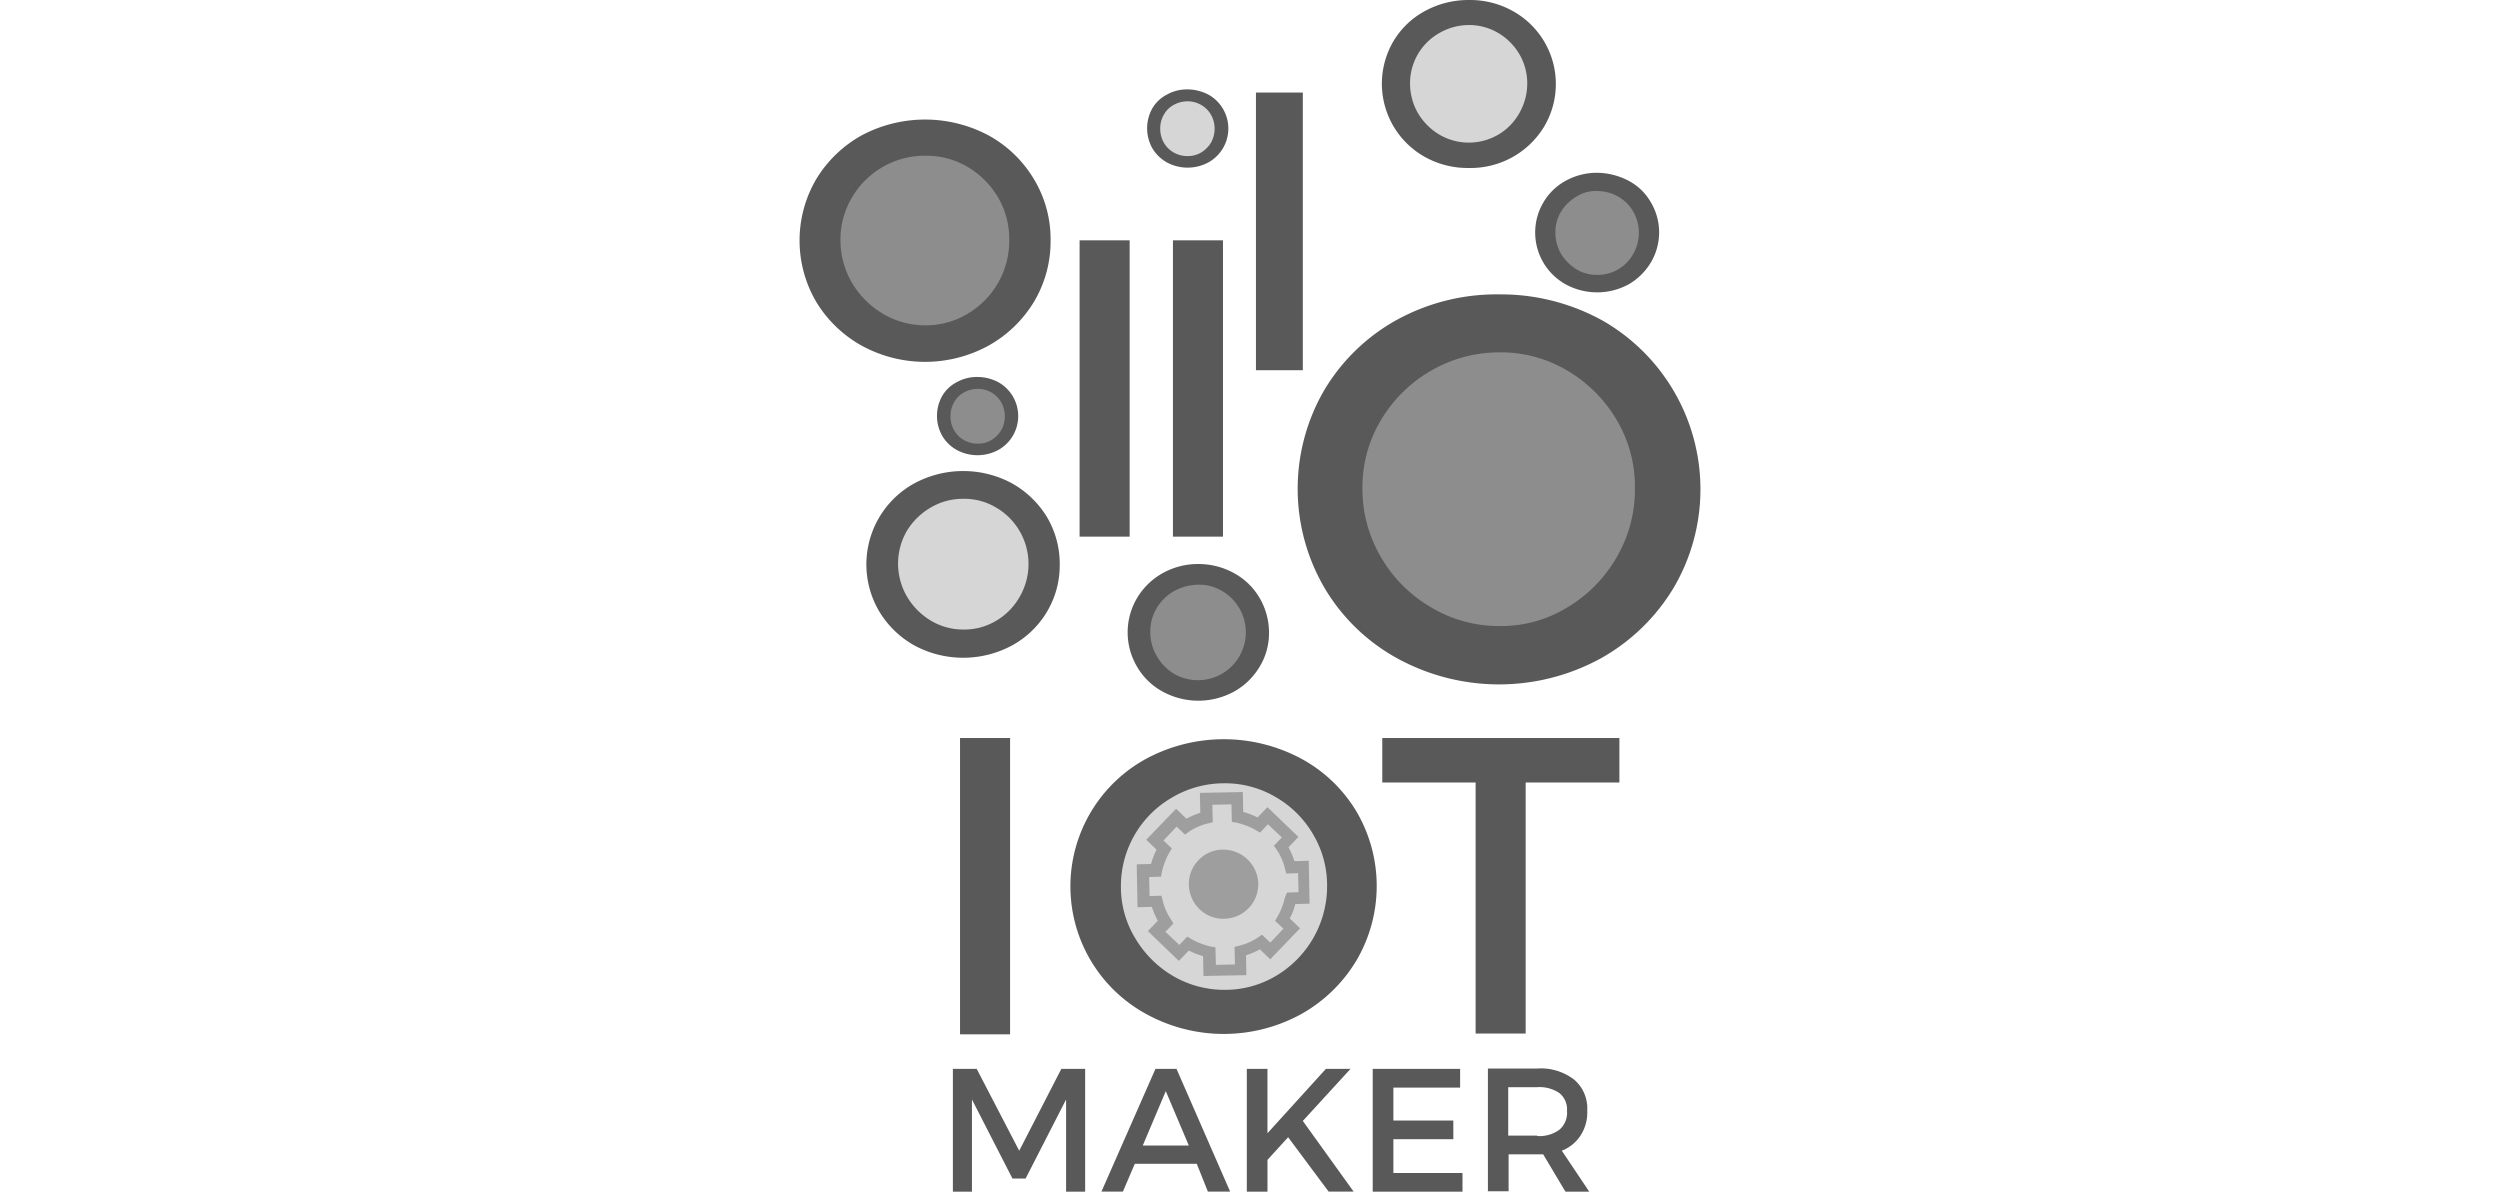
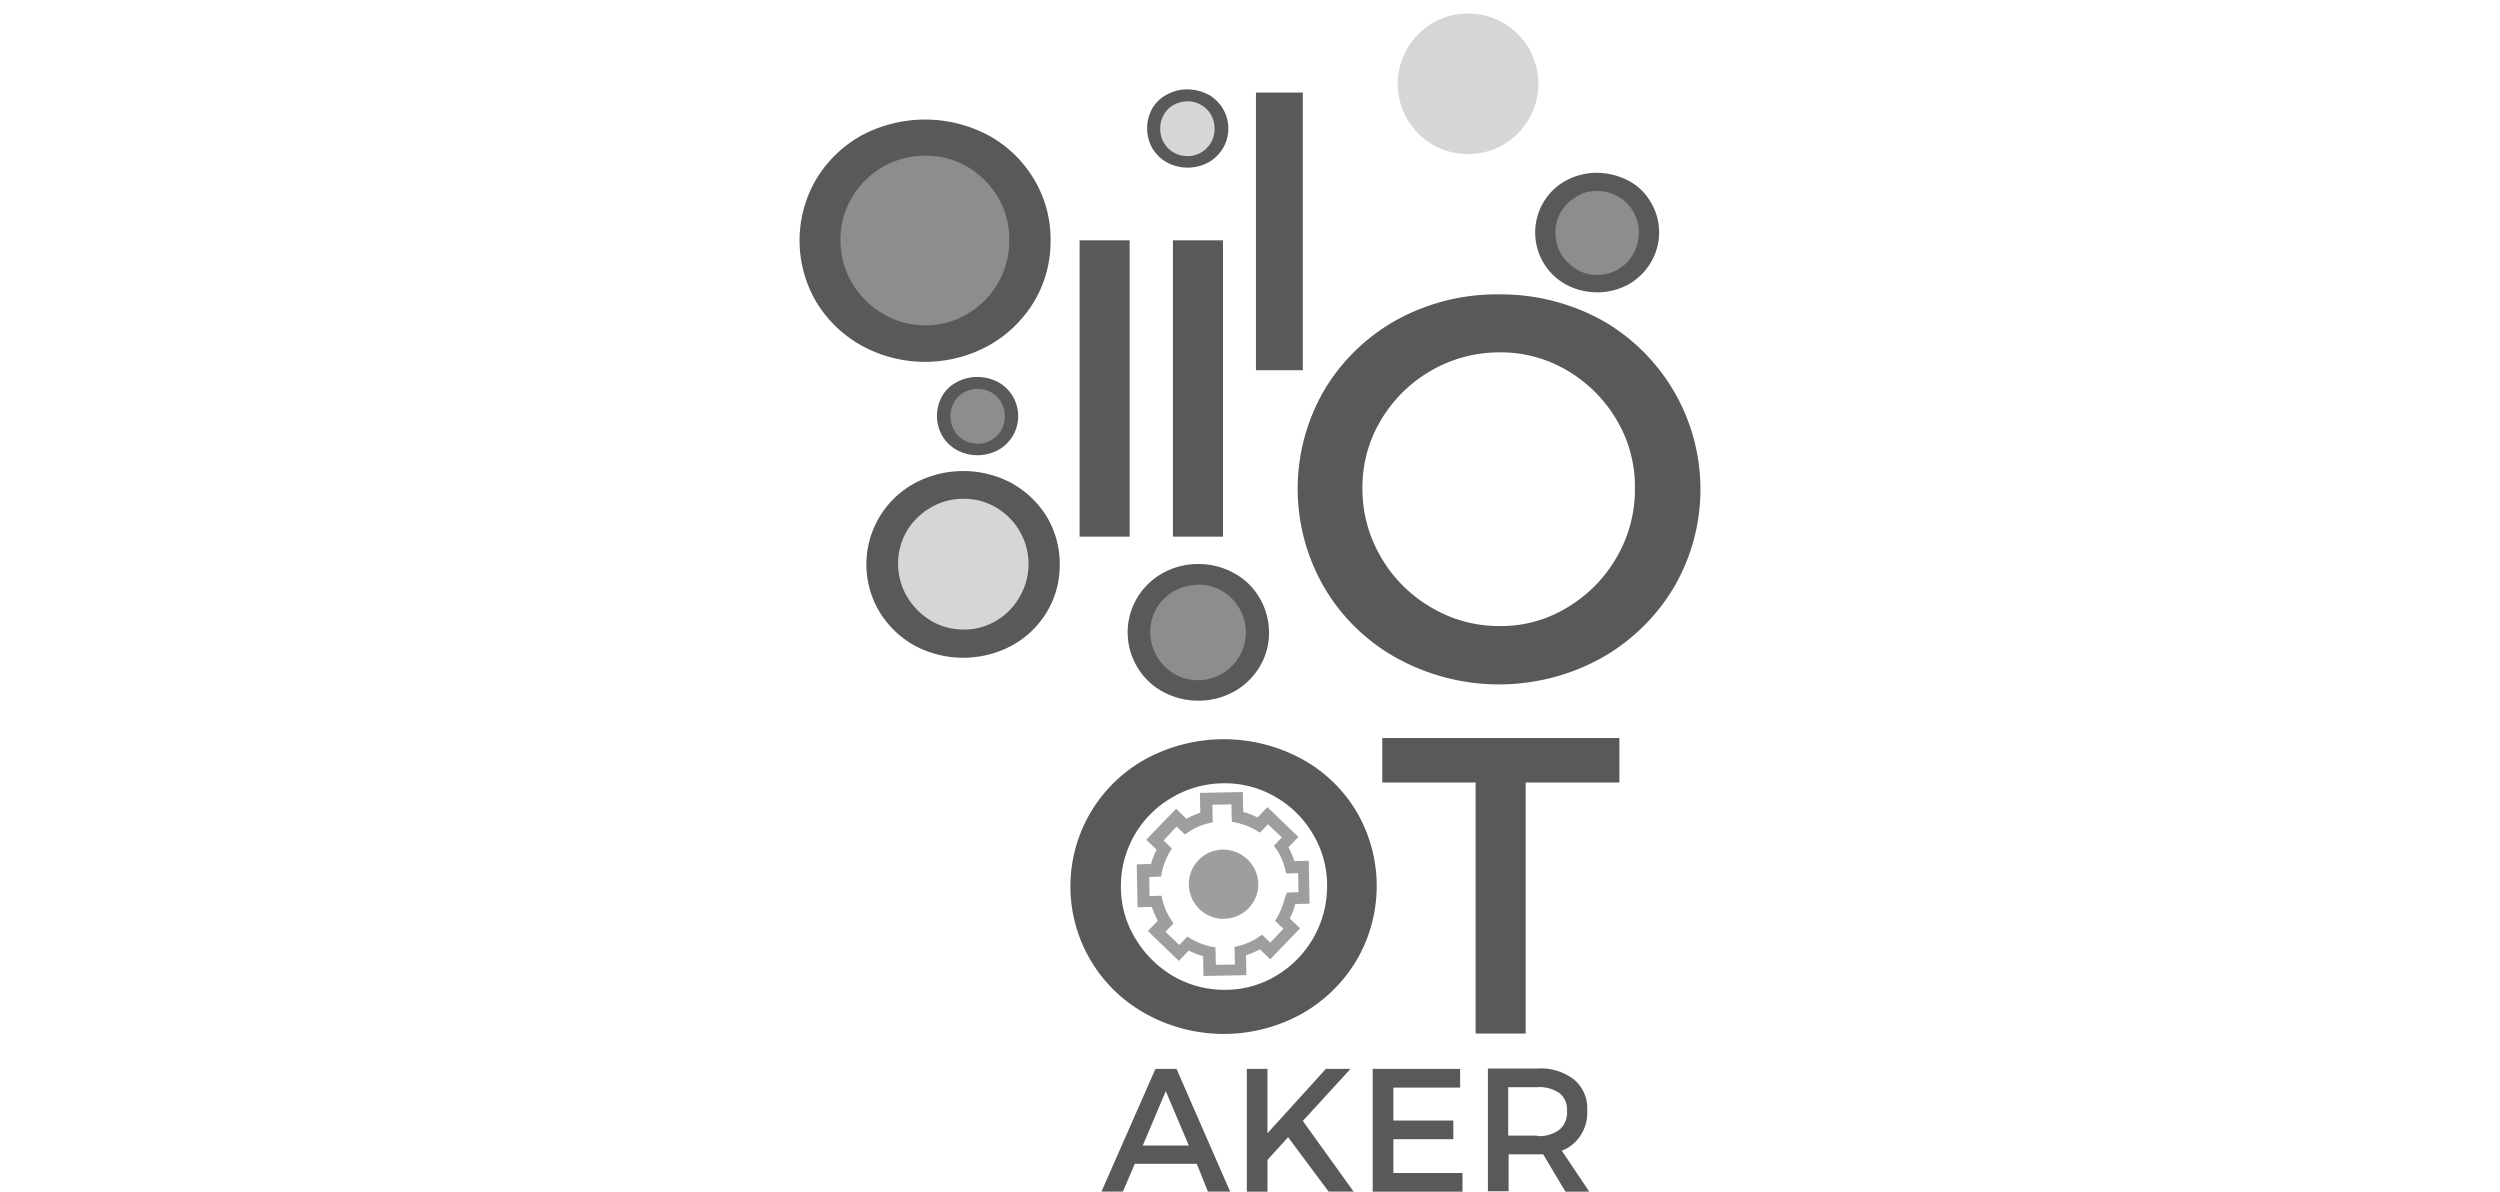
<svg xmlns="http://www.w3.org/2000/svg" width="300" height="143" viewBox="0 0 300 143">
  <defs>
    <clipPath id="clip-path">
      <rect id="Rectangle_236" data-name="Rectangle 236" width="300" height="143" transform="translate(460 1440)" fill="#ccc" />
    </clipPath>
  </defs>
  <g id="Mask_Group_2" data-name="Mask Group 2" transform="translate(-460 -1440)" clip-path="url(#clip-path)">
    <g id="IOT_LOGO_Maker_PRINT" transform="translate(508.136 1389.821)">
      <path id="Path_1357" data-name="Path 1357" d="M65.014,80.8A12.2,12.2,0,1,0,77.216,93a12.2,12.2,0,0,0-12.2-12.2" transform="translate(-2.284 -13.982)" fill="#8d8d8d" />
      <path id="Path_1358" data-name="Path 1358" d="M70.5,78.492a14.352,14.352,0,0,1,5.434,5.243,13.92,13.92,0,0,1,2,7.34,14.087,14.087,0,0,1-2,7.388,14.714,14.714,0,0,1-5.434,5.243,15.858,15.858,0,0,1-15.253,0,14.714,14.714,0,0,1-5.434-5.243,14.546,14.546,0,0,1,0-14.729,14.714,14.714,0,0,1,5.434-5.243,16.206,16.206,0,0,1,15.253,0M57.821,82.258a10.17,10.17,0,0,0-3.718,3.67,9.86,9.86,0,0,0-1.383,5.1A10.159,10.159,0,0,0,54.1,96.177a10.679,10.679,0,0,0,3.718,3.718,9.986,9.986,0,0,0,5.1,1.383,9.69,9.69,0,0,0,5.052-1.383,10.152,10.152,0,0,0,5-8.866,9.826,9.826,0,0,0-1.334-5.1,10.412,10.412,0,0,0-3.671-3.67,9.774,9.774,0,0,0-5.052-1.334,10.068,10.068,0,0,0-5.1,1.334" transform="translate(0 -12.059)" fill="#595959" />
-       <path id="Path_1359" data-name="Path 1359" d="M185.354,122.028a19.638,19.638,0,1,0,19.638,19.638,19.638,19.638,0,0,0-19.638-19.638" transform="translate(-53.843 -32.811)" fill="#8d8d8d" />
      <path id="Path_1360" data-name="Path 1360" d="M194.238,118.236a23.326,23.326,0,0,1,8.723,32.127,23.65,23.65,0,0,1-8.723,8.484,25.423,25.423,0,0,1-24.5,0,22.956,22.956,0,0,1-8.723-8.484,23.563,23.563,0,0,1,0-23.686,23.165,23.165,0,0,1,8.723-8.437,24.847,24.847,0,0,1,12.25-3.05,25.235,25.235,0,0,1,12.25,3.05m-20.4,6.1a16.606,16.606,0,0,0-6.006,5.91,15.691,15.691,0,0,0-2.241,8.2,16.154,16.154,0,0,0,2.241,8.294,16.492,16.492,0,0,0,6.006,6.006,15.814,15.814,0,0,0,8.2,2.241,15.213,15.213,0,0,0,8.151-2.241,16.605,16.605,0,0,0,5.91-6.006,16.113,16.113,0,0,0,2.193-8.294,15.651,15.651,0,0,0-2.193-8.2,16.717,16.717,0,0,0-5.91-5.91,15.6,15.6,0,0,0-8.151-2.193,16.367,16.367,0,0,0-8.2,2.193" transform="translate(-50.238 -29.686)" fill="#595959" />
      <path id="Path_1361" data-name="Path 1361" d="M129.817,177.209a6.911,6.911,0,1,0,6.911,6.911,6.911,6.911,0,0,0-6.911-6.911" transform="translate(-34.293 -58.01)" fill="#8d8d8d" />
      <path id="Path_1362" data-name="Path 1362" d="M133.048,175.849a7.908,7.908,0,0,1,3.05,2.956,8.2,8.2,0,0,1,1.14,4.147,7.755,7.755,0,0,1-1.14,4.147,8.246,8.246,0,0,1-3.05,2.956,8.941,8.941,0,0,1-8.58,0,7.908,7.908,0,0,1-3.05-2.956,8.088,8.088,0,0,1,0-8.294,8.246,8.246,0,0,1,3.05-2.956,8.7,8.7,0,0,1,4.29-1.1,8.833,8.833,0,0,1,4.29,1.1m-7.194,2.145a5.769,5.769,0,0,0-2.1,2.049,5.409,5.409,0,0,0-.762,2.907,5.69,5.69,0,0,0,.811,2.907,5.894,5.894,0,0,0,2.1,2.1,5.744,5.744,0,0,0,5.72-9.962,5.358,5.358,0,0,0-2.86-.762,6.15,6.15,0,0,0-2.907.762" transform="translate(-33.092 -56.888)" fill="#595959" />
      <path id="Path_1363" data-name="Path 1363" d="M83.7,134.837a3.948,3.948,0,1,0,2.8,1.156,3.956,3.956,0,0,0-2.8-1.156" transform="translate(-14.583 -38.66)" fill="#8d8d8d" />
      <path id="Path_1364" data-name="Path 1364" d="M85.505,134.052a4.655,4.655,0,0,1,0,8.151,5.264,5.264,0,0,1-4.957,0,4.692,4.692,0,0,1-1.763-1.716,4.893,4.893,0,0,1,0-4.766,4.253,4.253,0,0,1,1.763-1.667,4.913,4.913,0,0,1,2.478-.619,5.3,5.3,0,0,1,2.478.619m-4.1,1.24a2.872,2.872,0,0,0-1.191,1.191,3.22,3.22,0,0,0-.429,1.667,3.345,3.345,0,0,0,.429,1.667A3.178,3.178,0,0,0,81.4,141.01a3.345,3.345,0,0,0,1.667.429,3.169,3.169,0,0,0,1.62-.429,3.562,3.562,0,0,0,1.191-1.191,3.458,3.458,0,0,0,0-3.334,3.229,3.229,0,0,0-2.806-1.622,3.345,3.345,0,0,0-1.667.429" transform="translate(-13.862 -38.019)" fill="#595959" />
      <path id="Path_1365" data-name="Path 1365" d="M130.108,71.322a3.948,3.948,0,1,0,2.8,1.156,3.956,3.956,0,0,0-2.8-1.156" transform="translate(-35.775 -9.655)" fill="#d6d6d6" />
      <path id="Path_1366" data-name="Path 1366" d="M131.913,70.538a4.655,4.655,0,0,1,0,8.151,5.264,5.264,0,0,1-4.957,0,4.693,4.693,0,0,1-1.763-1.716,4.893,4.893,0,0,1,0-4.766,4.253,4.253,0,0,1,1.763-1.667,4.913,4.913,0,0,1,2.478-.619,5.452,5.452,0,0,1,2.478.619m-4.147,1.24a2.872,2.872,0,0,0-1.191,1.191,3.22,3.22,0,0,0-.429,1.667,3.345,3.345,0,0,0,.429,1.667,3.177,3.177,0,0,0,1.191,1.191,3.345,3.345,0,0,0,1.667.429,3.169,3.169,0,0,0,1.62-.429,3.562,3.562,0,0,0,1.191-1.191,3.458,3.458,0,0,0,0-3.334,3.229,3.229,0,0,0-2.813-1.62,3.478,3.478,0,0,0-1.667.429" transform="translate(-35.054 -9.014)" fill="#595959" />
      <path id="Path_1367" data-name="Path 1367" d="M218.744,90.534a5.951,5.951,0,1,0,4.263,1.743,6.006,6.006,0,0,0-4.263-1.743" transform="translate(-75.316 -18.429)" fill="#8d8d8d" />
      <path id="Path_1368" data-name="Path 1368" d="M221.483,89.295a6.614,6.614,0,0,1,2.67,2.574,7.056,7.056,0,0,1,0,7.245,7.409,7.409,0,0,1-2.67,2.621,7.914,7.914,0,0,1-7.531,0,7.117,7.117,0,0,1-2.67-9.867,6.93,6.93,0,0,1,2.67-2.574,7.751,7.751,0,0,1,3.765-.954,8.317,8.317,0,0,1,3.765.954M215.238,91.2a5.2,5.2,0,0,0-1.859,1.812,4.669,4.669,0,0,0-.668,2.527,5.127,5.127,0,0,0,.668,2.527,5.772,5.772,0,0,0,1.859,1.859,4.669,4.669,0,0,0,2.527.668,4.879,4.879,0,0,0,4.29-2.527,5.115,5.115,0,0,0,0-5.052,4.724,4.724,0,0,0-1.812-1.812,4.95,4.95,0,0,0-2.478-.668,4.2,4.2,0,0,0-2.527.668" transform="translate(-74.195 -17.427)" fill="#595959" />
      <path id="Path_1369" data-name="Path 1369" d="M188.365,53.163A8.437,8.437,0,1,0,196.8,61.6a8.437,8.437,0,0,0-8.437-8.437" transform="translate(-60.333 -1.362)" fill="#d6d6d6" />
-       <path id="Path_1370" data-name="Path 1370" d="M192.149,51.514a10.007,10.007,0,0,1,3.765,13.823,10.314,10.314,0,0,1-9.055,5,10.519,10.519,0,0,1-5.291-1.334A10.062,10.062,0,0,1,177.8,55.137a9.825,9.825,0,0,1,3.765-3.622,10.9,10.9,0,0,1,5.291-1.335,10.519,10.519,0,0,1,5.291,1.334m-8.819,2.622A6.92,6.92,0,0,0,179.8,60.19a7.165,7.165,0,0,0,.954,3.575,7.392,7.392,0,0,0,2.574,2.574,7,7,0,0,0,7.054,0,6.894,6.894,0,0,0,2.527-2.574,7.165,7.165,0,0,0,.954-3.575,6.861,6.861,0,0,0-.954-3.527,7.127,7.127,0,0,0-2.527-2.527,6.861,6.861,0,0,0-3.526-.953,7.122,7.122,0,0,0-3.528.954" transform="translate(-58.731)" fill="#595959" />
      <path id="Path_1371" data-name="Path 1371" d="M75.847,157.47a9.438,9.438,0,1,0,9.438,9.438,9.438,9.438,0,0,0-9.438-9.438" transform="translate(-8.493 -48.996)" fill="#d6d6d6" />
      <path id="Path_1372" data-name="Path 1372" d="M80.083,155.7a11.4,11.4,0,0,1,4.194,4.051,10.989,10.989,0,0,1,1.526,5.672,10.866,10.866,0,0,1-1.526,5.672,11.054,11.054,0,0,1-4.194,4.051,12.37,12.37,0,0,1-11.726,0,11.4,11.4,0,0,1-4.194-4.051,11.092,11.092,0,0,1,4.194-15.4,12.369,12.369,0,0,1,11.726,0m-9.771,2.909a8.083,8.083,0,0,0-2.86,2.807,7.833,7.833,0,0,0,.047,7.912,8.215,8.215,0,0,0,2.86,2.86,7.515,7.515,0,0,0,3.908,1.053,7.4,7.4,0,0,0,3.908-1.053,7.706,7.706,0,0,0,2.813-2.86,7.84,7.84,0,0,0-2.812-10.719,7.4,7.4,0,0,0-3.908-1.053,7.564,7.564,0,0,0-3.956,1.053" transform="translate(-6.771 -47.514)" fill="#595959" />
-       <path id="Path_1373" data-name="Path 1373" d="M128.654,218.7a14.872,14.872,0,1,0,14.868,14.87,14.872,14.872,0,0,0-14.868-14.87" transform="translate(-30.126 -76.96)" fill="#d6d6d6" />
      <path id="Path_1374" data-name="Path 1374" d="M135.374,215.775A17.292,17.292,0,0,1,142,222.115a17.644,17.644,0,0,1,0,17.874,17.89,17.89,0,0,1-6.625,6.435,19.317,19.317,0,0,1-18.589,0,17.442,17.442,0,0,1,0-30.647,19.662,19.662,0,0,1,18.589,0m-15.44,4.623a12.258,12.258,0,0,0-6.2,10.677,11.833,11.833,0,0,0,1.716,6.244,12.876,12.876,0,0,0,4.529,4.528,12.2,12.2,0,0,0,6.2,1.667,11.9,11.9,0,0,0,6.149-1.667,12.5,12.5,0,0,0,6.149-10.772,11.948,11.948,0,0,0-1.667-6.2,12.241,12.241,0,0,0-4.48-4.48,11.9,11.9,0,0,0-6.149-1.667,12.245,12.245,0,0,0-6.244,1.667" transform="translate(-27.362 -74.556)" fill="#595959" />
      <rect id="Rectangle_244" data-name="Rectangle 244" width="6.006" height="35.558" transform="translate(92.616 79.018)" fill="#595959" />
      <rect id="Rectangle_245" data-name="Rectangle 245" width="5.624" height="33.318" transform="translate(102.578 61.286)" fill="#595959" />
      <rect id="Rectangle_246" data-name="Rectangle 246" width="6.006" height="35.558" transform="translate(81.415 79.018)" fill="#595959" />
-       <rect id="Rectangle_247" data-name="Rectangle 247" width="6.006" height="35.558" transform="translate(67.068 138.741)" fill="#595959" />
      <path id="Path_1375" data-name="Path 1375" d="M204.963,213.177v5.338H193.714V248.64h-6.006V218.515h-11.2v-5.338Z" transform="translate(-58.771 -74.436)" fill="#595959" />
      <path id="Path_1376" data-name="Path 1376" d="M137.832,237.828a4.011,4.011,0,0,0-2.907,1.287,4.058,4.058,0,0,0-1.14,2.956,4.2,4.2,0,0,0,1.287,2.907,4.131,4.131,0,0,0,2.527,1.14h.476a4.151,4.151,0,0,0,4.043-4.24,4.223,4.223,0,0,0-4.29-4.051" transform="translate(-39.258 -85.692)" fill="#9e9e9e" />
      <path id="Path_1377" data-name="Path 1377" d="M141.31,238.549l1.716-.047-.1-5.148-1.716.047a10.338,10.338,0,0,0-.715-1.667l1.191-1.24-3.718-3.575-1.191,1.24a9.173,9.173,0,0,0-1.716-.668l-.047-2.384-5.148.1.047,2.384a10.341,10.341,0,0,0-1.667.715l-1.24-1.191-3.579,3.716,1.24,1.191a9.175,9.175,0,0,0-.668,1.716l-1.716.047.1,5.148,1.716-.047a10.338,10.338,0,0,0,.715,1.667l-1.191,1.24,3.718,3.575,1.191-1.24a9.173,9.173,0,0,0,1.716.668l.047,2.384,5.148-.1L135.4,244.7a10.34,10.34,0,0,0,1.667-.715l1.24,1.191,3.575-3.718-1.24-1.191a6.763,6.763,0,0,0,.668-1.716m-1.235-.807a8.779,8.779,0,0,1-.905,2.335l-.286.476,1,.954-1.573,1.667-1-.954-.476.333a6.98,6.98,0,0,1-2.288,1l-.526.143.047,2.1-2.288.047-.047-2.1-.572-.1a8.78,8.78,0,0,1-2.335-.905l-.476-.286-.954,1-1.667-1.573.954-1-.286-.476a6.98,6.98,0,0,1-1-2.288l-.143-.572-1.43.047-.047-2.288,1.43-.047.1-.572a8.78,8.78,0,0,1,.905-2.335l.286-.476-1-.954,1.573-1.667,1,.954.476-.333a6.98,6.98,0,0,1,2.288-1l.572-.143-.047-2.1,2.288-.047.047,2.1.572.1a8.78,8.78,0,0,1,2.335.905l.476.286.954-1,1.667,1.573-.954,1,.333.476a6.98,6.98,0,0,1,1,2.288l.143.572,1.43-.047.047,2.288-1.383.047Z" transform="translate(-34.013 -79.883)" fill="#9e9e9e" />
-       <path id="Path_1378" data-name="Path 1378" d="M84.534,286.254l5.1,9.819,5.052-9.819h2.86v14.729H95.259V289.924L90.4,299.413H88.824l-4.862-9.485v11.058H81.674V286.254Z" transform="translate(-15.464 -107.807)" fill="#595959" />
      <path id="Path_1379" data-name="Path 1379" d="M125.924,297.646h-7.436l-1.43,3.334h-2.574l6.482-14.729h2.527l6.435,14.729h-2.67Zm-.954-2.193-2.764-6.53-2.764,6.53Z" transform="translate(-30.447 -107.807)" fill="#595959" />
-       <path id="Path_1380" data-name="Path 1380" d="M156.411,300.982l-4.862-6.53-2.478,2.72v3.813h-2.479V286.254h2.478v7.72l7.007-7.72h2.956l-5.72,6.244,6.1,8.484Z" transform="translate(-45.11 -107.807)" fill="#595959" />
+       <path id="Path_1380" data-name="Path 1380" d="M156.411,300.982l-4.862-6.53-2.478,2.72v3.813h-2.479V286.254h2.478v7.72l7.007-7.72h2.956l-5.72,6.244,6.1,8.484" transform="translate(-45.11 -107.807)" fill="#595959" />
      <path id="Path_1381" data-name="Path 1381" d="M184.888,286.254v2.241H176.88v3.957h7.194v2.241H176.88v4.051h8.294v2.241H174.4V286.254Z" transform="translate(-57.81 -107.807)" fill="#595959" />
      <path id="Path_1382" data-name="Path 1382" d="M209.141,300.942l-2.67-4.48h-4.147v4.433h-2.483V286.166H205.8a6.518,6.518,0,0,1,4.386,1.334,4.527,4.527,0,0,1,1.573,3.718,5.058,5.058,0,0,1-.811,3,4.7,4.7,0,0,1-2.241,1.812L212,300.945Zm-3.385-6.673a4.05,4.05,0,0,0,2.67-.762,2.655,2.655,0,0,0,.905-2.241,2.522,2.522,0,0,0-.905-2.145,4.244,4.244,0,0,0-2.67-.715h-3.479v5.815h3.479Z" transform="translate(-69.427 -107.767)" fill="#595959" />
    </g>
  </g>
</svg>